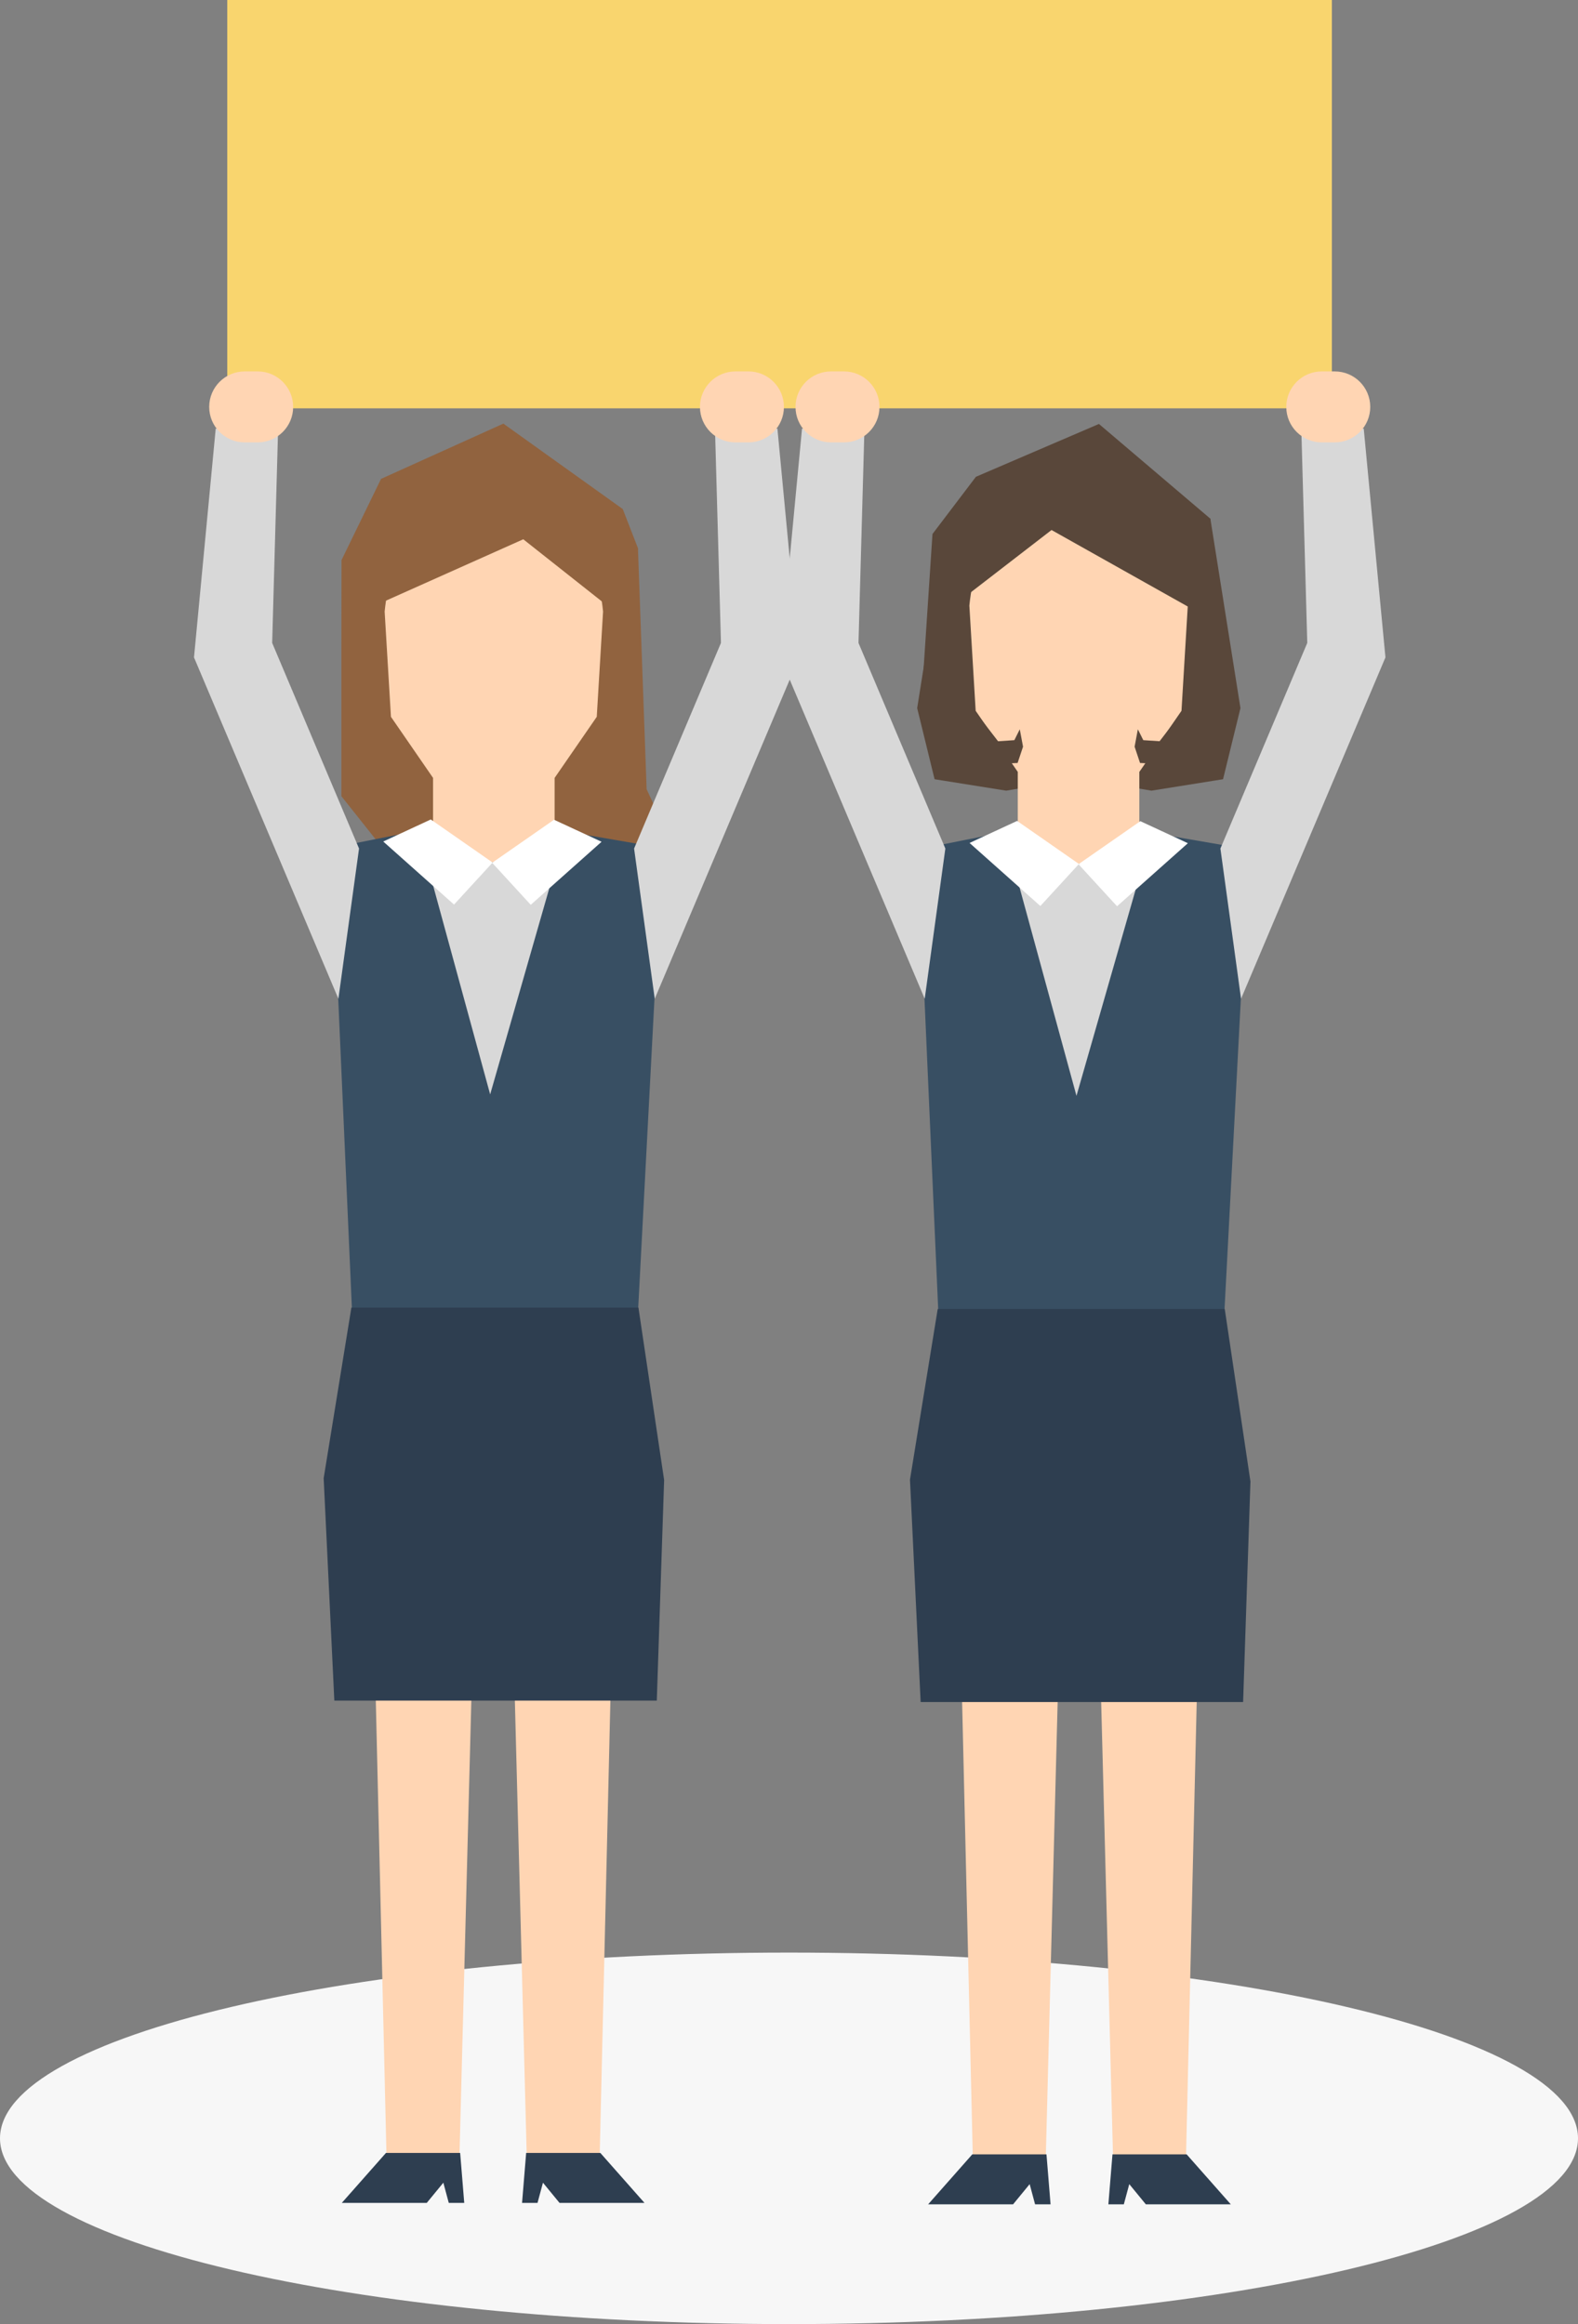
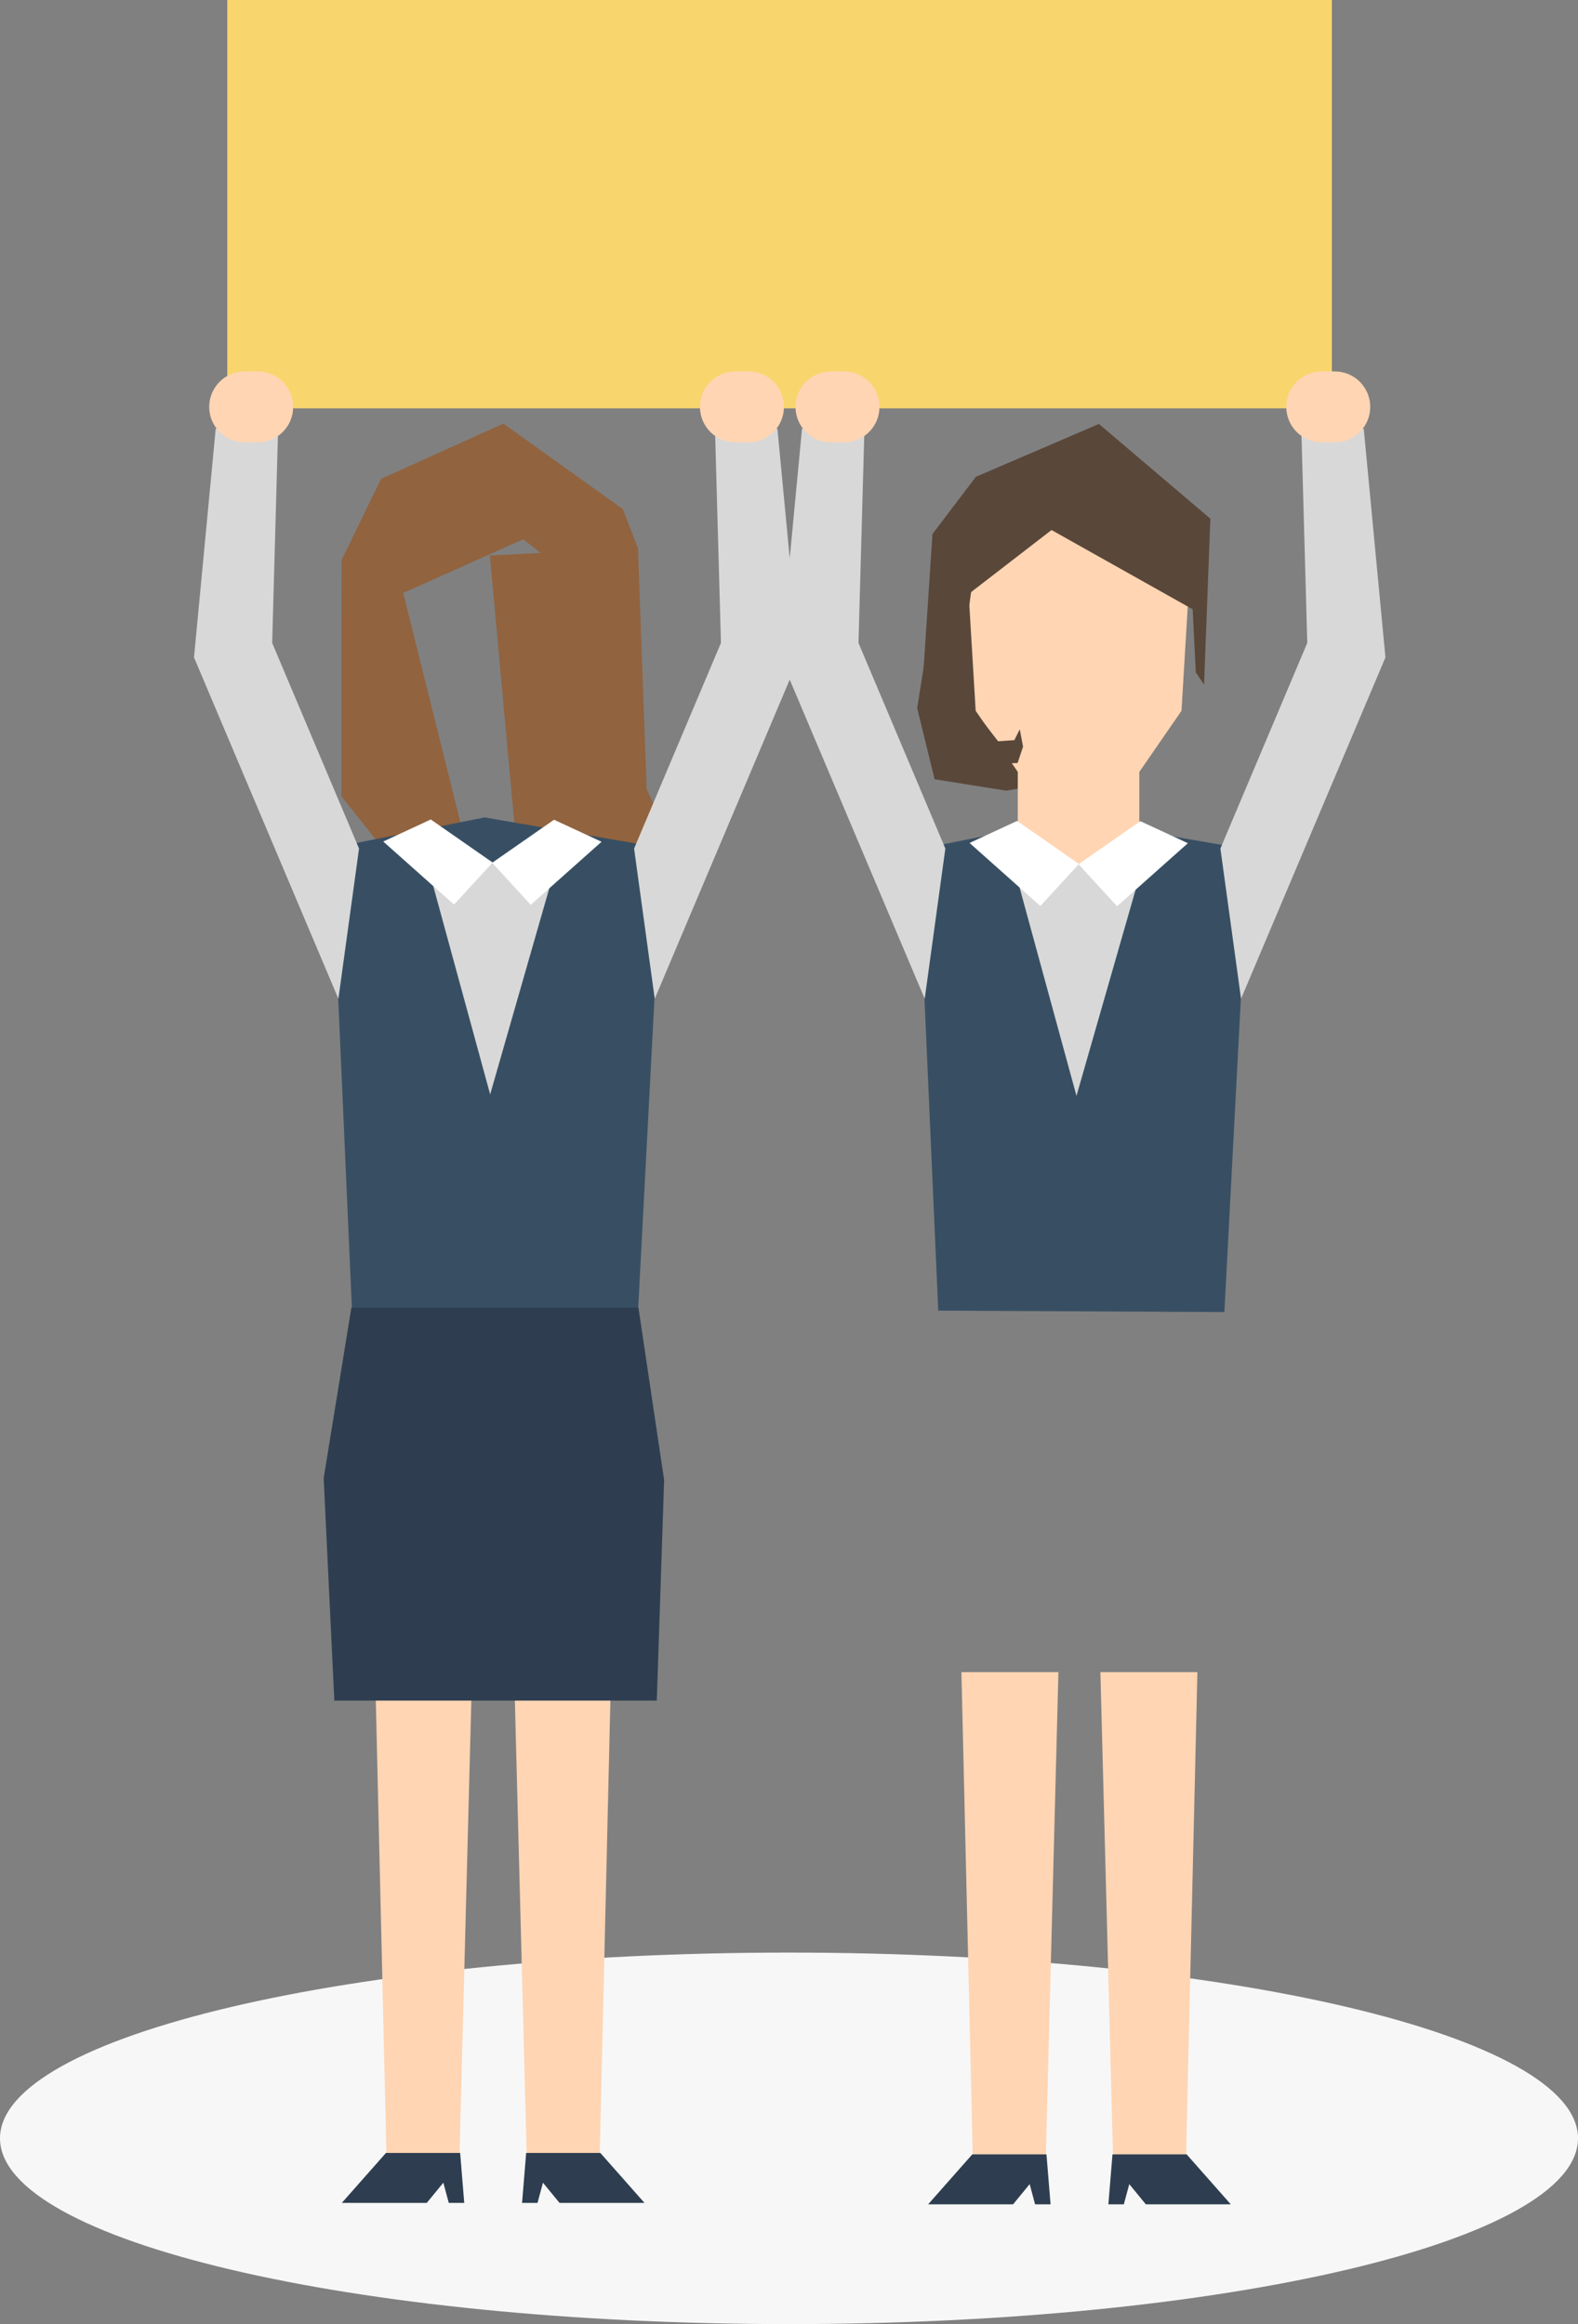
<svg xmlns="http://www.w3.org/2000/svg" version="1.1" id="_x3C_Layer_x3E_" x="0px" y="0px" width="90.834px" height="133.75px" viewBox="0 0 90.834 133.75" enable-background="new 0 0 90.834 133.75" xml:space="preserve">
  <rect x="0" y="0" width="90.834" height="133.75" fill="#808080" stroke="none" />
  <polygon fill="#91633F" points="19.652,37.332 19.652,45.822 22.624,49.561 26.929,49.059 22.89,32.836 " />
  <polygon fill="#91633F" points="36.722,31.545 37.222,45.42 39.548,50.439 29.933,50.93 28.198,31.967 " />
  <path fill="#F7F7F7" d="M90.834,123.058c0,5.905-20.336,10.692-45.42,10.692C20.334,133.75,0,128.963,0,123.058  c0-5.902,20.334-10.688,45.414-10.688C70.498,112.37,90.834,117.155,90.834,123.058z" />
  <polygon fill="#59473A" points="54.527,29.85 52.795,40.752 53.797,44.844 57.92,45.502 61.232,44.939 62.342,31.623 " />
  <polygon fill="#FFD5B3" points="56.023,125.232 60.17,125.232 60.926,96.232 55.342,96.232 " />
  <polygon fill="#FFD5B3" points="68.244,125.232 64.098,125.232 63.342,96.232 68.926,96.232 " />
-   <polygon fill="#59473A" points="69.672,29.85 71.404,40.752 70.402,44.844 66.279,45.502 62.967,44.939 61.857,31.623 " />
  <polygon fill="#384F63" points="71.879,48.889 61.646,47.125 52.836,48.879 54.008,75.426 70.479,75.508 " />
-   <polygon fill="#2E3E50" points="70.5,75.332 53.977,75.332 52.381,85.154 52.995,97.951 71.557,97.951 71.979,85.258 " />
  <path fill="#FFD5B3" d="M65.584,44.422l2.426-3.516l0.363-6.057c-0.717-7.037-6.123-5.977-6.289-5.941  c-0.166-0.035-5.57-1.096-6.285,5.941l0.363,6.057l2.424,3.516v3.824l3.494,1.489l3.504-1.489V44.422z" />
  <polygon fill="#59473A" points="56.389,41.283 57.451,42.658 58.389,42.596 58.701,41.971 58.889,42.971 58.576,43.908   57.264,43.971 56.076,42.971 " />
  <polygon fill="#59473A" points="63.258,24.398 56.176,27.439 53.676,30.732 53.134,38.939 55.527,40.77 55.48,34.398 60.529,30.502   68.654,35.064 68.834,38.699 69.309,39.393 69.672,29.85 " />
-   <polygon fill="#59473A" points="67.811,41.283 66.748,42.658 65.811,42.596 65.498,41.971 65.311,42.971 65.623,43.908   66.936,43.971 68.123,42.971 " />
  <polygon fill="#D8D8D8" points="58.322,49.731 65.791,49.731 61.965,63.065 " />
  <polygon fill="#FFFFFF" points="65.641,47.258 62.08,49.735 64.301,52.154 68.377,48.526 " />
  <polygon fill="#FFFFFF" points="58.547,47.243 62.107,49.721 59.885,52.14 55.811,48.512 " />
  <polygon fill="#2E3E50" points="59.27,125.695 59.582,126.857 60.473,126.857 60.238,123.982 55.967,123.982 53.426,126.857   58.316,126.857 " />
  <polygon fill="#2E3E50" points="65.004,125.695 64.691,126.857 63.801,126.857 64.037,123.982 68.307,123.982 70.848,126.857   65.957,126.857 " />
  <polygon fill="#FFD5B3" points="22.273,125.149 26.42,125.149 27.176,96.149 21.592,96.149 " />
  <polygon fill="#FFD5B3" points="34.494,125.149 30.348,125.149 29.592,96.149 35.176,96.149 " />
  <polygon fill="#384F63" points="38.129,48.806 27.896,47.042 19.086,48.796 20.258,75.343 36.729,75.425 " />
  <polygon fill="#2E3E50" points="36.75,75.249 20.227,75.249 18.631,85.071 19.245,97.868 37.807,97.868 38.229,85.175 " />
  <polygon fill="#D8D8D8" points="24.572,49.648 32.041,49.648 28.215,62.982 " />
  <polygon fill="#2E3E50" points="25.52,125.612 25.832,126.774 26.723,126.774 26.488,123.899 22.217,123.899 19.676,126.774   24.566,126.774 " />
  <polygon fill="#2E3E50" points="31.254,125.612 30.941,126.774 30.051,126.774 30.287,123.899 34.557,123.899 37.098,126.774   32.207,126.774 " />
  <polygon fill="#D8D8D8" points="36.5,48.833 41.5,37 41.166,25 44.75,24.666 46,37.833 37.688,57.479 " />
  <rect x="13.082" fill="#F9D56E" width="63.585" height="23.499" />
  <path fill="#FFD5B3" d="M45.125,23.417c0,1.127-0.914,2.041-2.041,2.041h-0.75c-1.128,0-2.042-0.914-2.042-2.041l0,0  c0-1.128,0.914-2.042,2.042-2.042h0.75C44.211,21.375,45.125,22.289,45.125,23.417L45.125,23.417z" />
  <polygon fill="#D8D8D8" points="20.667,48.833 15.667,37 16,25 12.417,24.666 11.167,37.833 19.479,57.479 " />
  <path fill="#FFD5B3" d="M12.042,23.417c0,1.127,0.914,2.041,2.042,2.041h0.75c1.127,0,2.041-0.914,2.041-2.041l0,0  c0-1.128-0.914-2.042-2.041-2.042h-0.75C12.956,21.375,12.042,22.289,12.042,23.417L12.042,23.417z" />
  <polygon fill="#D8D8D8" points="70.25,48.833 75.25,37 74.916,25 78.5,24.666 79.75,37.833 71.438,57.479 " />
  <path fill="#FFD5B3" d="M78.875,23.417c0,1.127-0.914,2.041-2.041,2.041h-0.75c-1.128,0-2.042-0.914-2.042-2.041l0,0  c0-1.128,0.914-2.042,2.042-2.042h0.75C77.961,21.375,78.875,22.289,78.875,23.417L78.875,23.417z" />
  <polygon fill="#D8D8D8" points="54.417,48.833 49.417,37 49.75,25 46.167,24.666 44.917,37.833 53.229,57.479 " />
  <path fill="#FFD5B3" d="M45.792,23.417c0,1.127,0.914,2.041,2.042,2.041h0.75c1.127,0,2.041-0.914,2.041-2.041l0,0  c0-1.128-0.914-2.042-2.041-2.042h-0.75C46.706,21.375,45.792,22.289,45.792,23.417L45.792,23.417z" />
  <g>
-     <path fill="#FFD5B3" d="M31.925,44.768l2.426-3.516l0.363-6.059c-0.717-7.037-6.122-5.975-6.287-5.941   c-0.168-0.033-5.57-1.096-6.286,5.941l0.363,6.059l2.424,3.516v3.824l3.44,1.039l3.557-1.039V44.768z" />
    <polygon fill="#FFFFFF" points="31.891,47.175 28.33,49.652 30.551,52.071 34.627,48.443  " />
    <polygon fill="#FFFFFF" points="24.797,47.16 28.357,49.638 26.135,52.057 22.061,48.429  " />
    <polygon fill="#91633F" points="28.975,24.379 21.934,27.559 19.659,32.232 19.652,37.332 21.868,41.115 21.821,34.744    30.121,31.035 34.975,34.873 35.175,39.045 35.65,39.736 36.722,31.545 35.847,29.295  " />
  </g>
</svg>